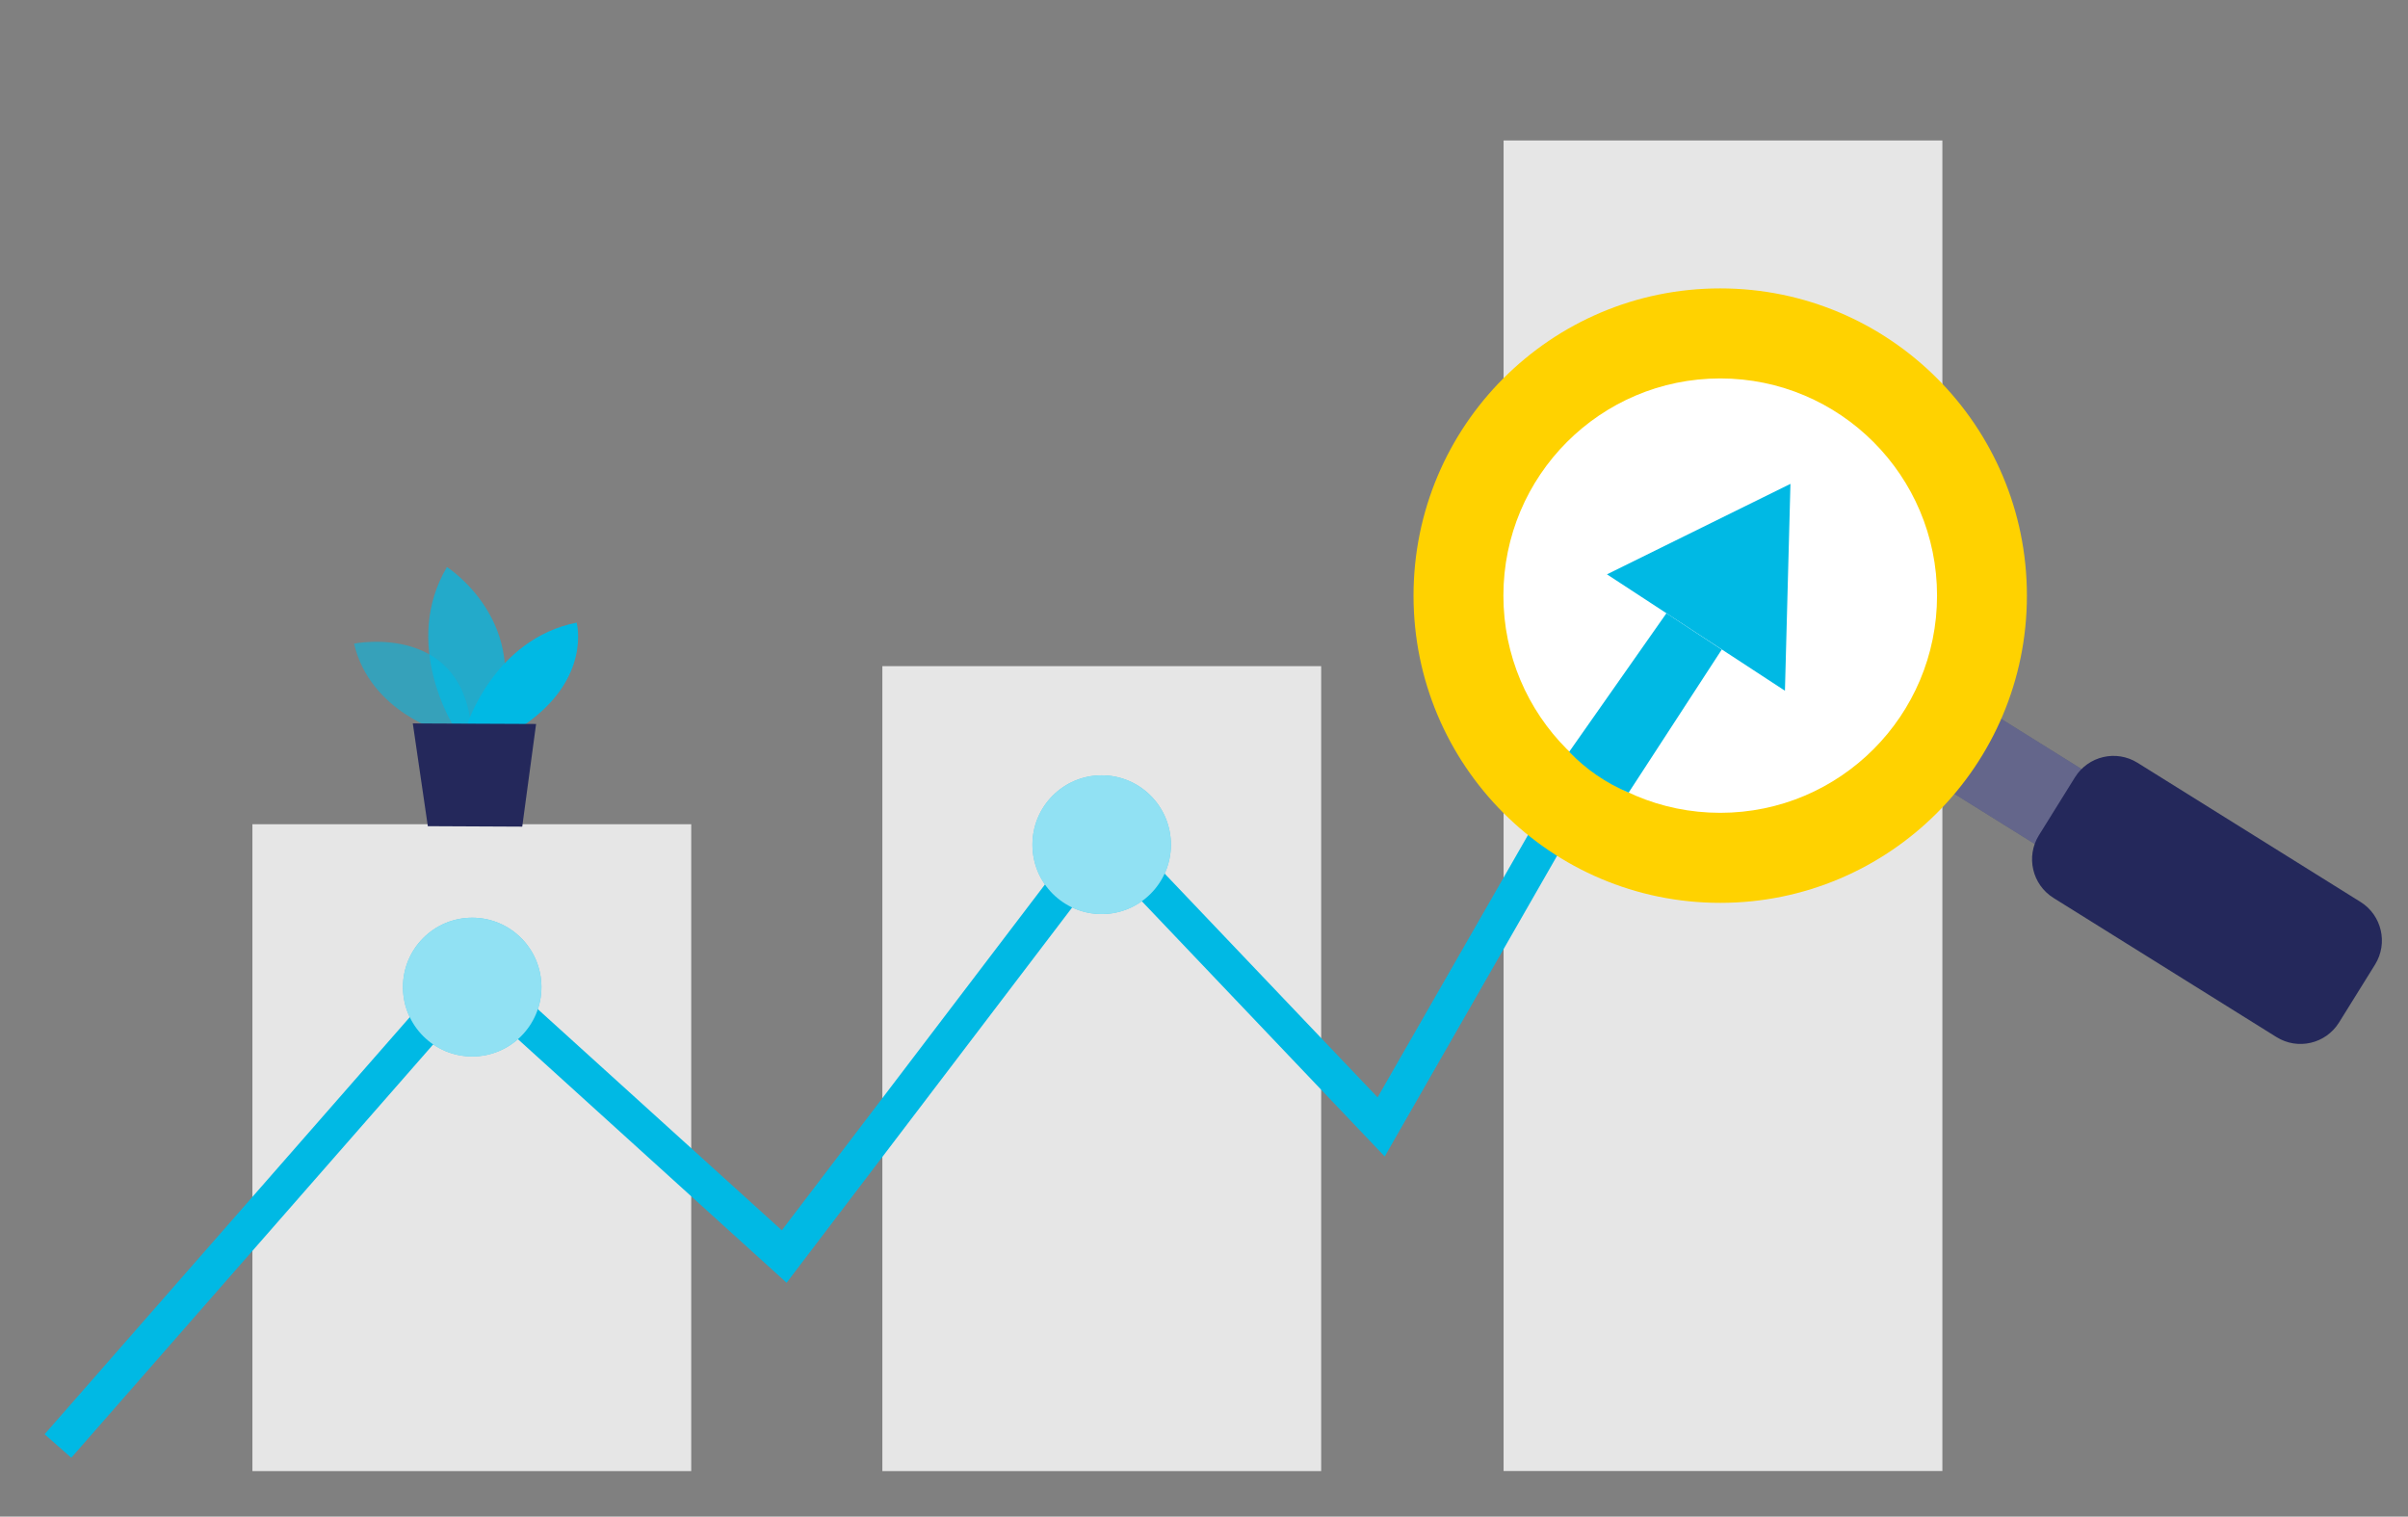
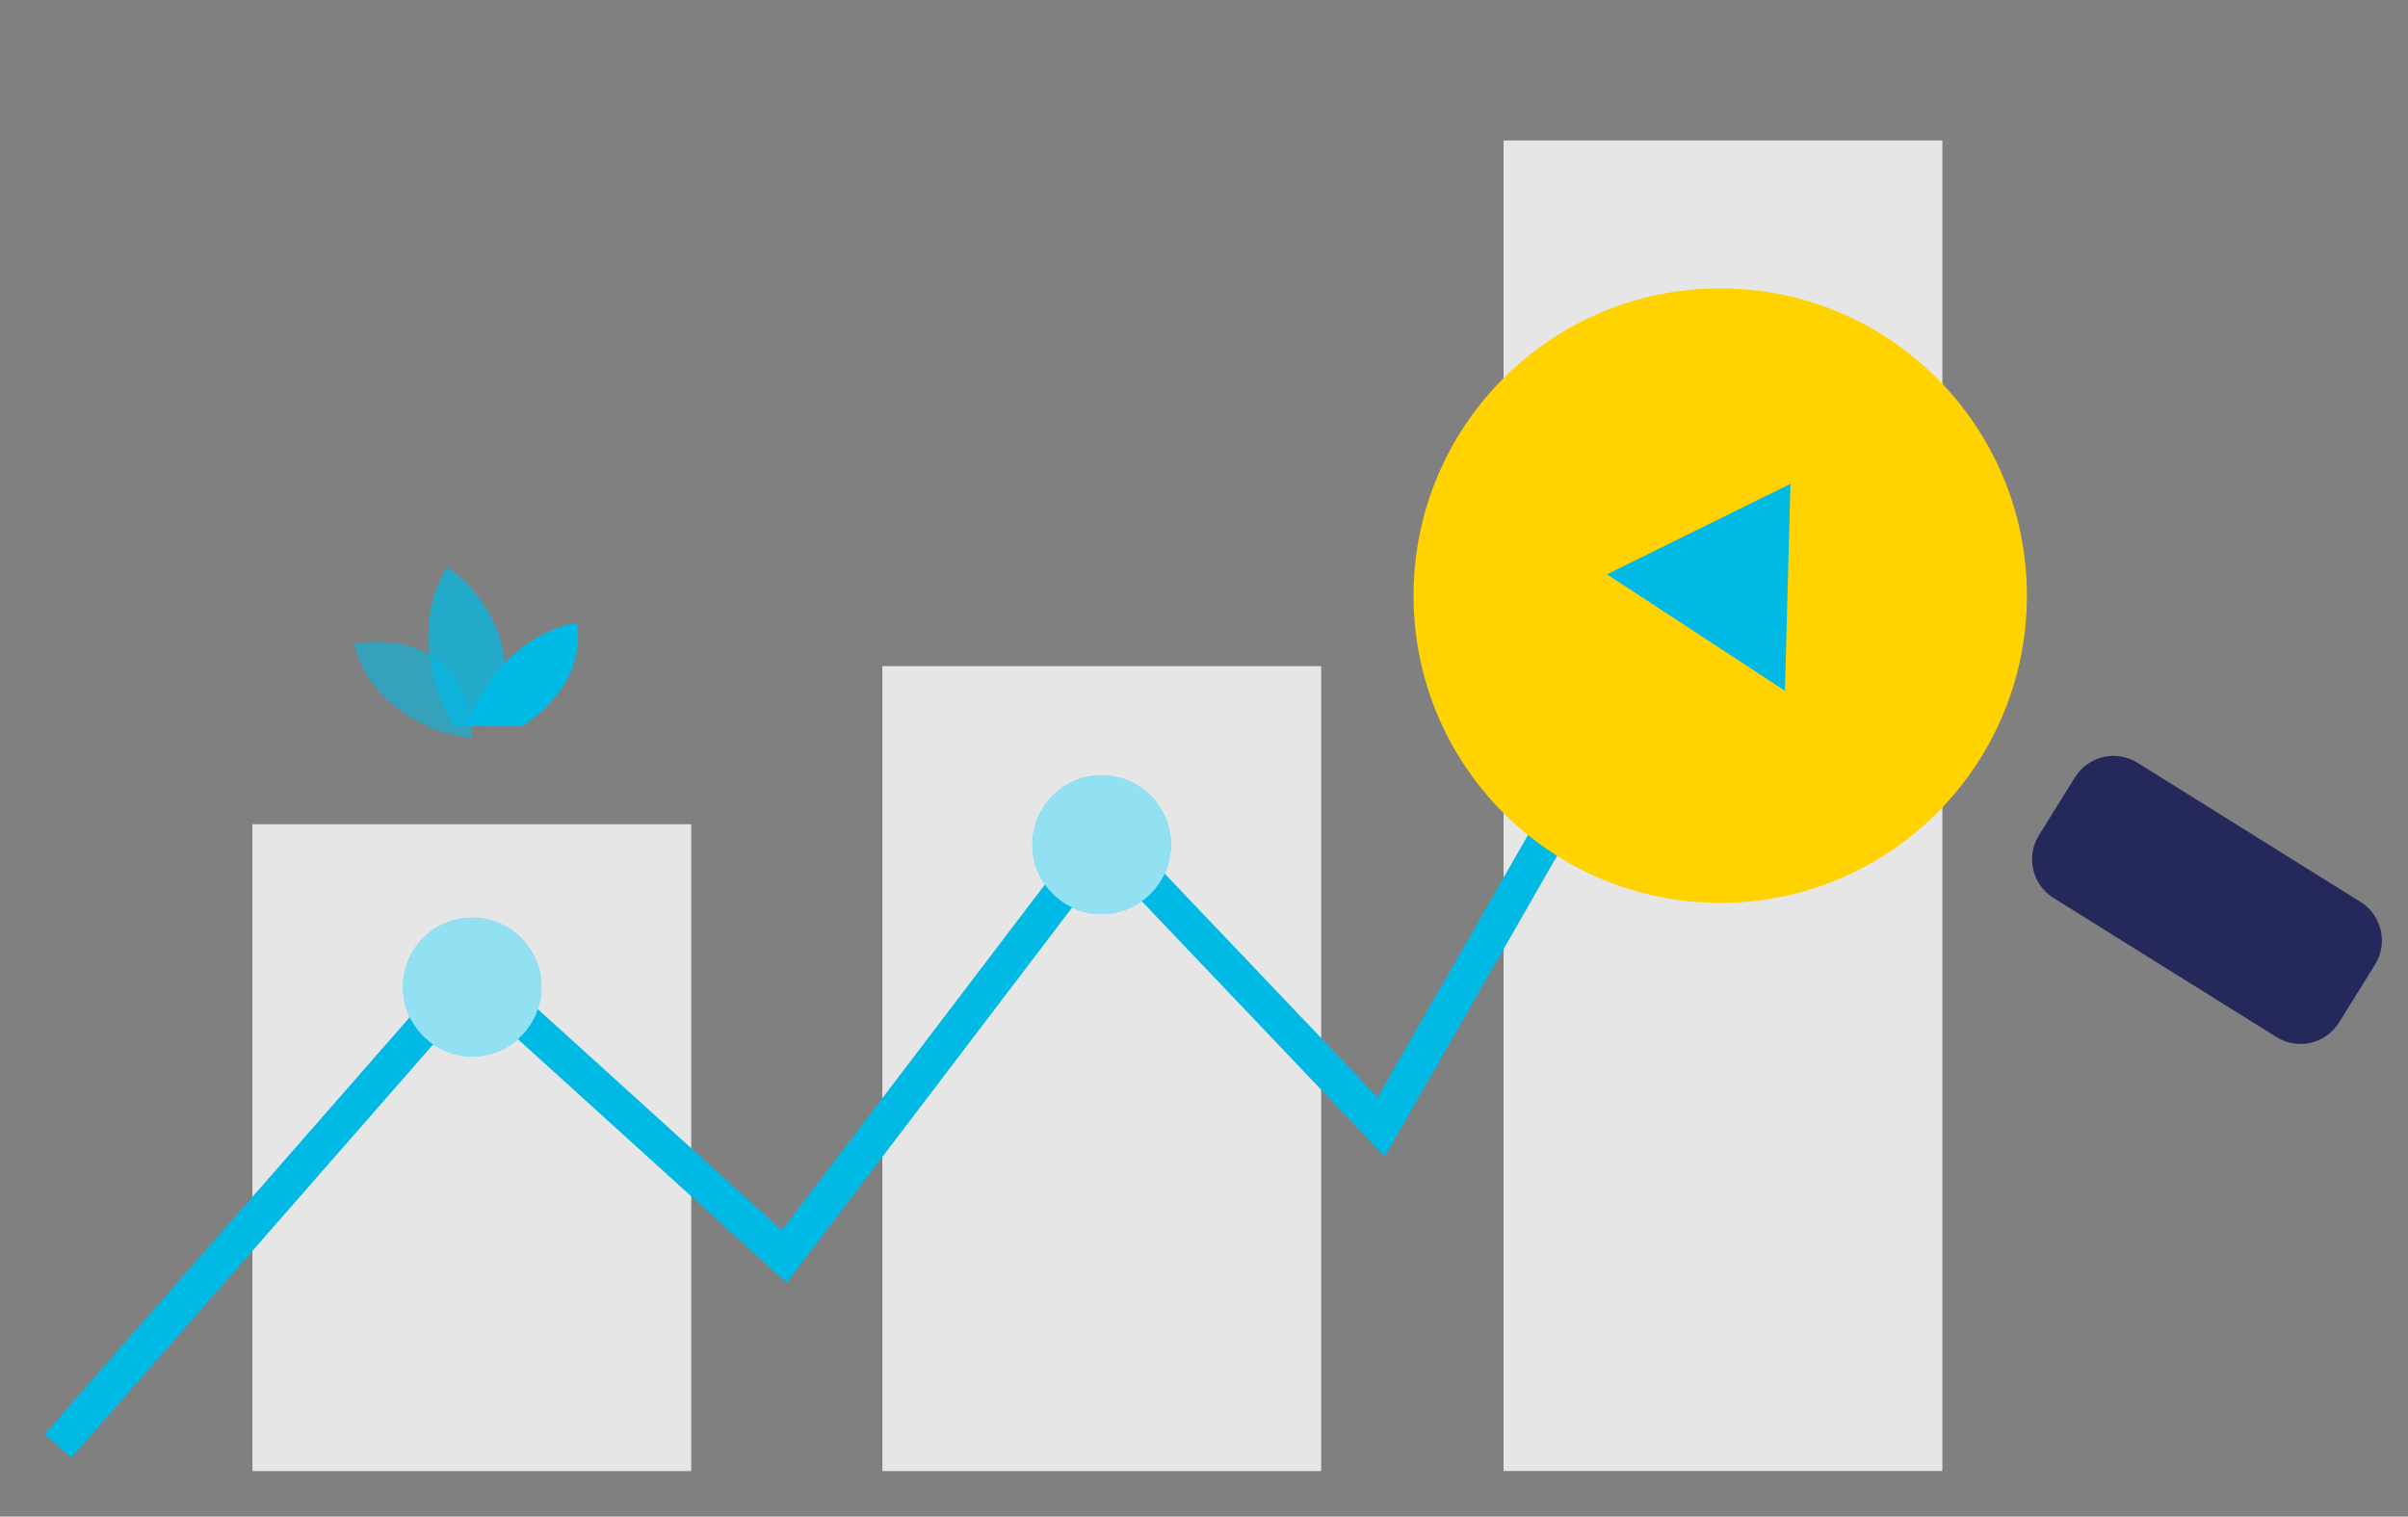
<svg xmlns="http://www.w3.org/2000/svg" fill="none" height="114" viewBox="0 0 181 114" width="181">
  <rect x="0" y="0" width="181" height="114" fill="#808080" stroke="none" />
  <path d="m51.957 61.955h-32.983v48.625h32.983z" fill="#e6e6e6" />
  <path d="m99.307 50.073h-32.983v60.507h32.983z" fill="#e6e6e6" />
  <path d="m146.001 10.559h-32.982v100.014h32.982z" fill="#e6e6e6" />
  <path d="m5.357 109.576-2.005-1.767 32-36.549 23.414 21.22 24.122-31.703 20.661 21.708 11.487-20.035 2.312 1.339-13.264 23.141-20.969-22.036-23.989 31.528-23.554-21.354z" fill="#00b9e4" />
-   <path d="m147.616 52.286-3.509 5.642 10.709 6.682 3.508-5.642z" fill="#24285b" />
-   <path d="m147.616 52.286-3.509 5.642 10.709 6.682 3.508-5.642z" fill="#fff" opacity=".29" />
  <path d="m129.302 67.866c12.732 0 23.053-10.34 23.053-23.094s-10.321-23.094-23.053-23.094-23.053 10.34-23.053 23.094 10.321 23.094 23.053 23.094z" fill="#ffd200" />
-   <path d="m129.302 61.098c9.001 0 16.298-7.31 16.298-16.326s-7.297-16.326-16.298-16.326c-9 0-16.297 7.31-16.297 16.326s7.297 16.326 16.297 16.326z" fill="#fff" />
  <path d="m155.966 58.431-2.707 4.352c-.997 1.603-.507 3.713 1.093 4.712l16.76 10.459c1.601.999 3.707.509 4.704-1.095l2.706-4.352c.997-1.603.508-3.713-1.093-4.712l-16.76-10.459c-1.6-.999-3.706-.509-4.703 1.095z" fill="#24285b" />
  <g fill="#00b9e4">
    <path d="m120.789 43.172 13.378 8.749.414-15.55z" />
-     <path d="m125.259 46.097-7.31 10.416c1.266 1.317 2.787 2.36 4.471 3.066l6.996-10.751z" />
    <path d="m35.493 79.413c2.875 0 5.205-2.335 5.205-5.215 0-2.88-2.33-5.215-5.205-5.215s-5.205 2.335-5.205 5.215c0 2.88 2.33 5.215 5.205 5.215z" />
    <path d="m82.809 68.709c2.875 0 5.205-2.335 5.205-5.215 0-2.88-2.33-5.215-5.205-5.215-2.875 0-5.205 2.335-5.205 5.215 0 2.88 2.33 5.215 5.205 5.215z" />
  </g>
  <path d="m35.493 79.413c2.875 0 5.205-2.335 5.205-5.215 0-2.88-2.33-5.215-5.205-5.215s-5.205 2.335-5.205 5.215c0 2.88 2.33 5.215 5.205 5.215z" fill="#fff" opacity=".57" />
  <path d="m82.809 68.709c2.875 0 5.205-2.335 5.205-5.215 0-2.88-2.33-5.215-5.205-5.215-2.875 0-5.205 2.335-5.205 5.215 0 2.88 2.33 5.215 5.205 5.215z" fill="#fff" opacity=".57" />
  <path d="m33.381 55.074s-5.559-1.52-6.769-6.694c0 0 8.613-1.747 8.86 7.162z" fill="#00b9e4" opacity=".58" />
  <path d="m34.063 54.525s-3.882-6.152-.468-11.902c0 0 6.548 4.164 3.642 11.915z" fill="#00b9e4" opacity=".73" />
  <path d="m35.092 54.525s2.051-6.493 8.252-7.725c0 0 1.163 4.217-4.009 7.745z" fill="#00b9e4" />
-   <path d="m31.029 54.378 1.129 7.725 7.096.034 1.042-7.718z" fill="#24285b" />
</svg>